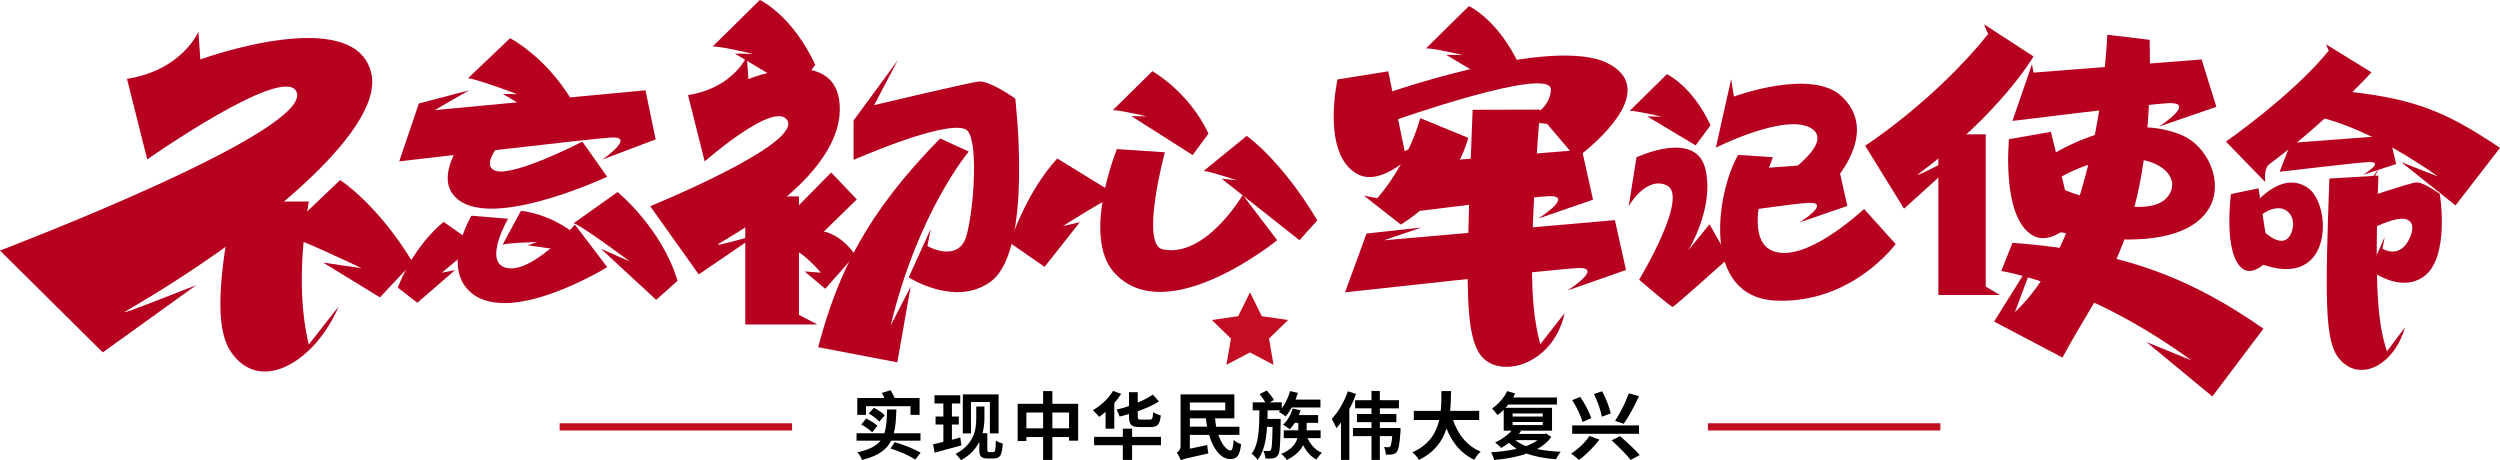
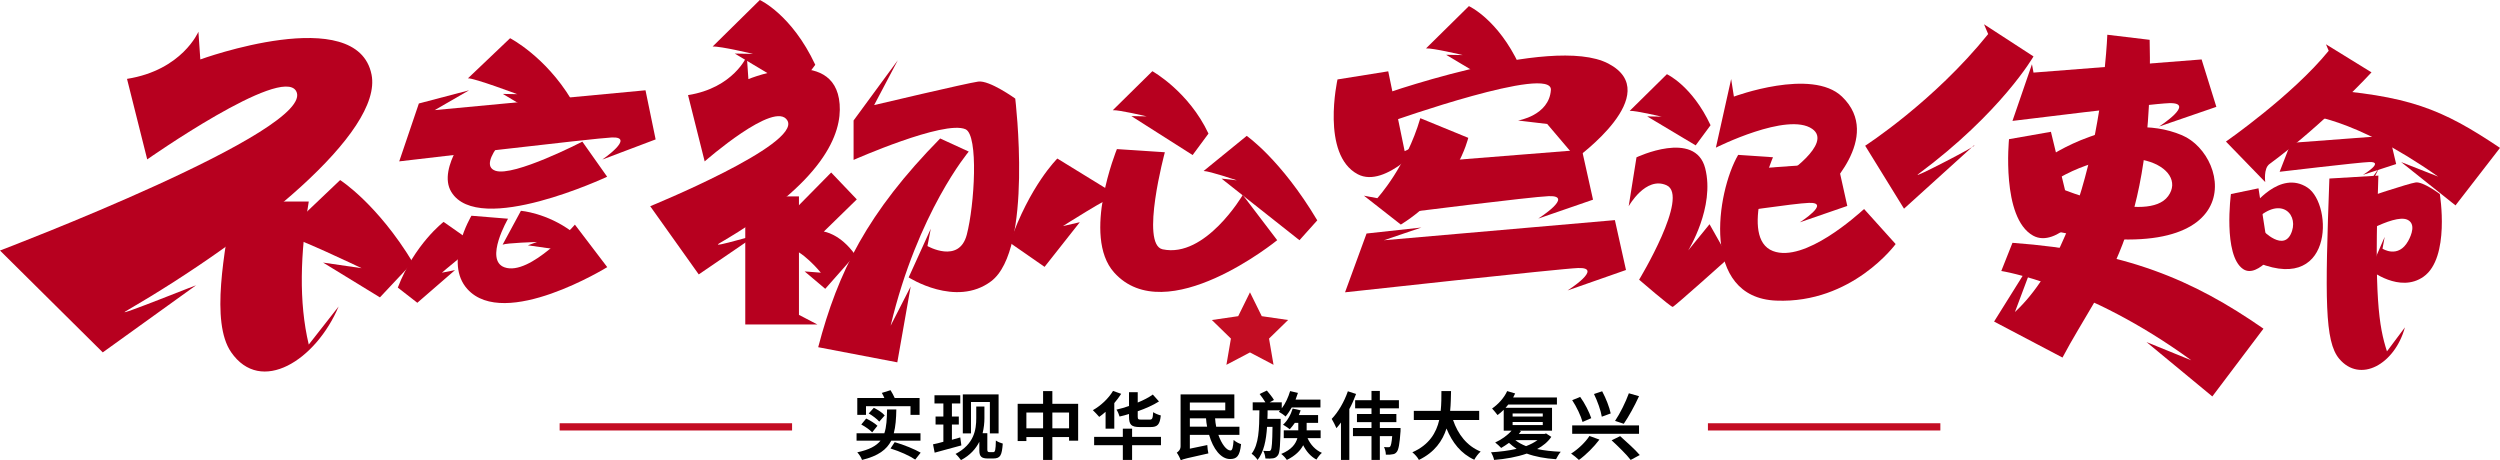
<svg xmlns="http://www.w3.org/2000/svg" version="1.1" id="图层_1" x="0px" y="0px" viewBox="0 0 1243.62 228.975" style="enable-background:new 0 0 1243.62 228.975;" xml:space="preserve">
  <g>
    <g>
      <g>
        <path style="fill:#B7001F;" d="M1100.516,197.209l25.438-33.713c-35.259-24.514-68.604-38.568-124.855-42.707l-5.565,14.018     c0,0,42.481,6.482,94.522,44.429l-22.279-9.076L1100.516,197.209z" />
      </g>
      <g>
        <path style="fill:#B7001F;" d="M1221.481,102.171l22.137-28.607c-29.116-19.53-45.26-26.117-91.71-29.415l-5.727,12.916     c0,0,23.688,0.554,66.662,30.787l-18.397-7.231L1221.481,102.171z" />
      </g>
      <g>
        <path style="fill:#B7001F;" d="M446.364,180.245l-39.354-7.527c9.86-37.563,24.518-67.047,60.673-103.839l14.224,6.527     c0,0-25.345,30.005-38.867,86.615l9.977-19.491L446.364,180.245z" />
      </g>
      <g>
        <path style="fill:#B7001F;" d="M991.956,159.96l34.029,17.906c19.459-36.904,45.7-60.546,43.349-158.061l-21.057-2.523     c0,0-3.575,98.486-45.958,137.936l11.103-29.624L991.956,159.96z" />
      </g>
      <g>
        <path style="fill:#B7001F;" d="M98.702,15.78c0,0-8.043,19.101-35.521,23.458l10.053,40.054c0,0,66.675-46.789,74.059-34.022     C158.411,64.494,0.002,124.624,0.002,124.624l51.115,50.667l46.126-33.176c5.248-2.426-40.876,16.305-34.732,12.734     c64.006-37.197,128.011-89.139,122.314-117.744c-7.162-35.961-85.178-7.536-85.178-7.536L98.702,15.78z" />
      </g>
      <g>
        <path style="fill:#B7001F;" d="M371.51,27.996c0,0-6.622,15.728-29.248,19.315l8.278,32.98c0,0,35.153-30.862,41.164-20.31     c6.824,11.979-68.256,42.601-68.256,42.601l24.142,33.926l27.948-19.086c4.322-1.997-22.839,6.593-17.78,3.653     c52.702-30.628,61.028-54.851,59.92-69.272c-2.313-30.103-45.39-12.454-45.39-12.454L371.51,27.996z" />
      </g>
      <g>
        <path style="fill:#B7001F;" d="M168.457,152.451c-11.275,26.699-38.658,44.252-53.499,22.718     c-10.349-15.016-3.183-50.258,0.946-74.911h37.689c-4.162,25.767-5.054,49.921,0,71.144L168.457,152.451z" />
      </g>
      <g>
-         <path style="fill:#B7001F;" d="M778.313,155.761c-5.786,26.993-34.652,33.648-42.772,19.464     c-7.382-12.895-6.077-39.809-2.98-120.611l33.531-0.084c-6.324,81.135-4.29,99.608,0.115,116.71L778.313,155.761z" />
-       </g>
+         </g>
      <g>
        <path style="fill:#B7001F;" d="M1196.319,162.846c-5.075,18.46-22.329,27.946-32.7,15.607     c-7.232-8.604-7.056-29.854-4.875-89.644l24.373-1.459c-2.162,60.459,0.239,74.905,4.269,87.436L1196.319,162.846z" />
      </g>
      <g>
        <path style="fill:#B7001F;" d="M709.538,70.079c0,0-20.191,23.954-34.113,16.602c-18.461-9.749-10.089-47.164-10.089-47.164     l25.236-4.043l8.17,39.713L709.538,70.079z" />
      </g>
      <g>
        <path style="fill:#B7001F;" d="M1038.956,102.145c0,0-15.625,21.73-27.616,15.06c-15.9-8.844-11.961-47.975-11.961-47.975     l20.849-3.667l9.98,41.216L1038.956,102.145z" />
      </g>
      <g>
        <polygon style="fill:#B7001F;" points="406.611,161.413 370.733,161.413 370.733,97.683 397.437,97.683 397.437,156.628    " />
      </g>
      <g>
-         <polygon style="fill:#B7001F;" points="994.818,146.74 964.239,146.74 964.239,66.839 987.802,66.839 987.802,142.562    " />
-       </g>
+         </g>
      <g>
        <path style="fill:#B7001F;" d="M140.592,116.803l28.61-27.228c0,0,18.444,11.708,36.14,40.952l-16.358,17.399l-28.265-17.305     l19.17,2.796C179.888,133.417,144.737,116.559,140.592,116.803z" />
      </g>
      <g>
        <path style="fill:#B7001F;" d="M555.604,97.08l-29.629-18.216c0,0-13.744,13.462-23.633,41.892l17.276,11.993l17.527-22.216     l-8.41,1.947C528.734,112.479,551.988,97.629,555.604,97.08z" />
      </g>
      <g>
        <path style="fill:#B7001F;" d="M232.781,38.961l20.966-19.953c0,0,17.427,8.953,30.394,30.383l-9.876,11.748l-24.132-14.422     l7.183,0.13C257.316,46.847,235.819,38.782,232.781,38.961z" />
      </g>
      <g>
        <path style="fill:#B7001F;" d="M354.495,23.148L377.981,0c0,0,15.851,7.17,27.573,32.219l-9.406,12.73L365.51,26.64l9.119,0.165     C374.629,26.805,358.352,22.921,354.495,23.148z" />
      </g>
      <g>
        <path style="fill:#B7001F;" d="M709.364,24.076l21.34-21.032c0,0,14.403,6.515,25.054,29.275l-8.547,11.567l-27.839-16.636     l8.286,0.15C727.658,27.399,712.869,23.869,709.364,24.076z" />
      </g>
      <g>
        <path style="fill:#B7001F;" d="M810.696,55.144l18.499-18.232c0,0,12.486,5.648,21.718,25.378l-7.409,10.027l-24.132-14.422     l7.183,0.13C826.555,58.025,813.734,54.966,810.696,55.144z" />
      </g>
      <g>
        <path style="fill:#B7001F;" d="M553.555,54.823l19.691-19.407c0,0,18.088,10.077,27.905,31.04l-7.886,10.673L562.79,57.751     l7.645,0.138C570.436,57.889,556.789,54.632,553.555,54.823z" />
      </g>
      <g>
        <path style="fill:#B7001F;" d="M598.731,85.054l21.439-17.458c0,0,17.054,11.742,35.102,42.017l-8.861,9.88l-38.763-30.65     l7.598,0.861C615.246,89.703,601.968,85.17,598.731,85.054z" />
      </g>
      <g>
        <path style="fill:#B7001F;" d="M250.023,121.701l9.105-16.841c0,0,12.865,1.014,25.501,10.45l-3.801,9.314l-18.235-2.594     l4.564-1.675C267.157,120.355,251.905,120.855,250.023,121.701z" />
      </g>
      <g>
-         <path style="fill:#B7001F;" d="M285.321,111.072l21.874-15.537c0,0,21.964,17.834,29.84,44.144l-10.614,9.474l-27.49-25.392     l14.395,6.306C313.327,130.068,288.133,111.31,285.321,111.072z" />
-       </g>
+         </g>
      <g>
        <path style="fill:#B7001F;" d="M237.631,122.283l-16.961-11.903c0,0-14.443,11.011-22.783,32.682l9.71,7.556l18.755-16.252     l-6.533,1.29C219.819,135.654,234.829,122.615,237.631,122.283z" />
      </g>
      <g>
        <path style="fill:#B7001F;" d="M208.36,51.477l-9.767,28.8c0,0,98.189-11.633,105.827-11.9     c11.843-0.414-4.798,10.996-4.798,10.996l26.521-10.026l-5.041-24.433l-104.858,9.864l17.09-9.864L208.36,51.477z" />
      </g>
      <g>
        <path style="fill:#B7001F;" d="M679.789,116.162l-10.701,29.247c0,0,107.584-11.814,115.953-12.085     c12.976-0.421-5.257,11.167-5.257,11.167l29.059-10.182l-5.523-24.813l-114.891,10.018l18.63-6.335L679.789,116.162z" />
      </g>
      <g>
        <path style="fill:#B7001F;" d="M707.655,76.792l-10.701,29.247c0,0,65.123-8.197,73.492-8.469     c12.977-0.421-5.257,11.167-5.257,11.167l27.255-9.408l-5.523-24.813l-70.626,5.628L707.655,76.792z" />
      </g>
      <g>
        <path style="fill:#B7001F;" d="M1010.797,31.943l-9.698,28.203c0,0,68.958-8.544,77.865-8.827     c13.812-0.438-4.952,11.64-4.952,11.64l28.51-9.807l-7.342-23.581l-83.615,6.542L1010.797,31.943z" />
      </g>
      <g>
        <path style="fill:#B7001F;" d="M1140.5,68.705l-6.496,16.744c0,0,39.53-4.693,44.61-4.848c7.877-0.241-3.191,6.393-3.191,6.393     l16.544-5.386l-3.353-14.206l-47.81,3.593L1140.5,68.705z" />
      </g>
      <g>
        <path style="fill:#B7001F;" d="M864.847,80.721l-4.956,25.353c0,0,32.716-4.919,39.971-5.154     c11.249-0.365-4.558,9.681-4.558,9.681l23.627-8.156l-4.788-21.51l-37.487,2.691L864.847,80.721z" />
      </g>
      <g>
        <path style="fill:#B7001F;" d="M234.939,62.68c0,0-17.807,20.682-10.436,32.792c13.646,22.422,77.519-7.561,77.519-7.561     L289.69,70.458c0,0-34.148,17.643-43.254,14.479c-10.184-3.539,11.193-23.404,11.193-23.404" />
      </g>
      <g>
        <path style="fill:#B7001F;" d="M234.517,107.32c0,0-13.927,23.277-2.024,36.476c18.542,20.56,69.58-10.915,69.58-10.915     l-16.091-21.139c0,0-22.301,25.778-35.015,21.237c-10.179-3.636,1.754-24.18,1.754-24.18L234.517,107.32z" />
      </g>
      <g>
        <path style="fill:#B7001F;" d="M555.604,74.164c0,0-17.651,43.235-1.399,61.372c25.894,28.898,81.135-16.052,81.135-16.052     l-17.128-22.501c0,0-18.525,31.576-39.87,27.039c-11.254-2.392,1.112-48.284,1.112-48.284L555.604,74.164z" />
      </g>
      <g>
        <path style="fill:#B7001F;" d="M683.073,48.639c0,0,88.448-32.002,117.01-17.004s-16.005,47.021-16.005,47.021l-14.433-16.987     l-14.498-1.72c0,0,15.465-2.453,16.341-15.187c0.875-12.734-78.865,15.491-78.865,15.491" />
      </g>
      <g>
        <path style="fill:#B7001F;" d="M706.534,58.793l23.851,9.78c0,0-6.008,26.027-33.541,43.141l-18.361-14.374l6.662,1.249     C685.145,98.59,699.463,83.02,706.534,58.793z" />
      </g>
      <g>
        <path style="fill:#B7001F;" d="M814.067,78.266l-3.881,24.314c0,0,8.446-15.098,18.845-10.42     c11.636,5.235-13.659,46.971-13.659,46.971s15.838,13.659,16.709,13.533c0.871-0.126,27.811-24.302,27.811-24.302l-9.487-16.829     l-10.614,13.03c0,0,13.396-21.477,8.463-40.828S814.067,78.266,814.067,78.266z" />
      </g>
      <g>
        <path style="fill:#B7001F;" d="M861.161,39.328l-7.595,34.117c0,0,35.666-17.929,47.934-9.319     c10.493,7.364-14.224,23.517-14.224,23.517l19.983,8.125c0,0,29.998-27.611,9.038-47.704     c-15.05-14.428-53.771-0.009-53.771-0.009L861.161,39.328z" />
      </g>
      <g>
        <g>
          <path style="fill:#B7001F;" d="M927.283,103.971c-3.063,2.74-29.577,26.925-45.321,20.913c-17.096-6.528,0-46.66,0-46.66      l-17.318-1.181c-10.811,18.566-18.779,70.99,18.952,72.502c37.731,1.528,59.389-28.134,59.389-28.134L927.283,103.971z" />
        </g>
      </g>
      <g>
        <path style="fill:#B7001F;" d="M1011.561,28.068l-24.616-15.997l2.064,4.872c-26.999,33.546-61.182,55.55-61.182,55.55     l19.321,31.316l34.687-31.398c4.409-1.404-32.168,17.6-27.612,14.218C995.591,55.933,1011.561,28.068,1011.561,28.068z" />
      </g>
      <g>
        <path style="fill:#B7001F;" d="M1179.695,35.997l-22.637-13.964l1.35,3.227c-17.945,22.097-51.115,45.16-51.115,45.16     l19.551,20.157c0,0-0.943-6.738,2.079-8.96C1156.359,61.443,1179.695,35.997,1179.695,35.997z" />
      </g>
      <g>
        <path style="fill:#B7001F;" d="M1018.168,78.629c0,0,35.446-24.796,67.255-11.37c24.779,10.459,35.24,71.05-72.002,45.783     l11.528-19.295c0,0,43.306,17.833,53.586,3.828s-19.886-30.735-58.214-6.731" />
      </g>
      <g>
        <path style="fill:#B7001F;" d="M1134.335,122.115c0,0-10.97,16.893-18.533,11.708c-10.03-6.876-6.034-37.296-6.034-37.296     l13.711-2.851l4.992,32.042L1134.335,122.115z" />
      </g>
      <g>
        <path style="fill:#B7001F;" d="M1120.469,102.872c0,0,13.628-18.6,27.355-9.578c12.952,8.513,13.137,55.235-27.924,35.951     l5.302-15c0,0,11.287,12.059,14.974,0.619c3.015-9.353-7.049-18.247-20.276-3.235" />
      </g>
      <g>
        <path style="fill:#B7001F;" d="M385.679,114.006l27.785-28.195l12.745,13.374l-16.404,16.01c0,0,8.14,1.001,15.624,11.597     l-14.915,16.878l-10.257-8.657l8.074,0.632c0,0-9.923-12.135-16.473-12.177" />
      </g>
      <g>
        <path style="fill:#B7001F;" d="M505.033,49.039c0,0-12.796-9.236-18.417-8.456c-5.629,0.764-51.777,11.692-51.777,11.692     l11.1-21.021l0.677-1.29l-22,29.971v19.617c0,0,45.054-19.951,55.676-15.259c6.591,2.911,4.47,37.844,0.632,52.479     c-3.838,14.619-19.568,5.628-19.568,5.628l1.664-8.609l-10.996,24.206c0,0,23.456,15.099,40.987,1.94     C514.101,124.104,505.033,49.039,505.033,49.039z" />
      </g>
      <g>
        <path style="fill:#B7001F;" d="M1213.685,96.517c0,0-8.354-6.286-12.024-5.755c-3.675,0.52-25.844,7.958-25.844,7.958     l7.246-14.307l0.442-0.878l-14.363,20.398v15.747c0,0,21.454-13.579,28.39-10.386c4.303,1.982,2.089,7.56,0.413,10.588     c-4.933,8.909-12.775,3.83-12.775,3.83l1.086-5.86l-7.179,16.475c0,0,14.627,11.695,26.502,3.318     C1218.905,128.244,1213.685,96.517,1213.685,96.517z" />
      </g>
    </g>
    <g>
      <polygon style="fill:#C30D23;" points="621.797,145.409 627.656,157.281 640.758,159.185 631.278,168.426 633.516,181.475     621.797,175.314 610.078,181.475 612.316,168.426 602.836,159.185 615.938,157.281   " />
    </g>
    <g>
      <path d="M443.35,219.217c-2.259,4.427-6.415,7.59-14.547,9.577c-0.361-1.175-1.446-2.801-2.349-3.795    c5.963-1.265,9.397-3.162,11.565-5.783h-11.927v-3.704h13.824c1.084-3.162,1.265-7.138,1.355-11.836h4.608    c-0.09,4.518-0.361,8.493-1.265,11.836h13.282v3.704H443.35z M430.791,206.387h-4.337v-8.403h13.463    c-0.361-0.904-0.813-1.807-1.265-2.53l4.337-1.355c0.723,1.175,1.536,2.62,2.078,3.885h12.378v8.403h-4.518v-4.337h-22.136    V206.387z M430.881,208.194c1.897,0.904,4.427,2.44,5.602,3.614l-2.62,3.253c-1.084-1.175-3.524-2.891-5.421-3.885    L430.881,208.194z M437.387,209.73c-1.084-1.265-3.343-2.982-5.24-4.066l2.53-2.801c1.897,0.904,4.337,2.44,5.421,3.795    L437.387,209.73z M445.066,219.94c4.698,1.355,9.939,3.524,12.921,5.24l-2.711,3.433c-2.801-1.897-7.59-4.066-12.288-5.512    L445.066,219.94z" />
      <path d="M478.226,221.566c-4.518,1.265-9.487,2.53-13.282,3.614l-0.813-4.156c1.446-0.271,3.253-0.723,5.15-1.265v-8.584h-3.885    V207.2h3.885v-6.505h-4.427v-4.066h12.83v4.066h-4.156v6.505h3.433v3.976h-3.433v7.59c1.446-0.361,2.801-0.813,4.156-1.175    L478.226,221.566z M494.128,224.909c0.904,0,1.175-0.994,1.265-5.783c0.994,0.723,2.44,1.265,3.433,1.536    c-0.452,5.783-1.084,7.409-4.789,7.409h-2.62c-3.072,0-4.247-0.904-4.247-3.976v-4.337c-1.717,3.433-4.518,6.686-9.126,9.126    c-0.542-0.813-1.897-2.44-2.711-3.072c9.306-4.879,10.3-12.107,10.3-17.8v-5.783h4.066v5.873c0,2.259-0.271,4.789-0.904,7.409    h2.349v8.132c0,0.994,0.271,1.265,1.084,1.265H494.128z M483.015,215.603h-4.066v-19.426h17.8v19.426h-4.337v-15.631h-9.397    V215.603z" />
      <path d="M536.323,200.875v18.342h-4.518v-1.807h-8.313v11.384h-4.608V217.41h-8.312v1.988h-4.337v-18.522h12.649v-6.325h4.608    v6.325H536.323z M518.885,213.073v-7.861h-8.312v7.861H518.885z M531.805,213.073v-7.861h-8.313v7.861H531.805z" />
      <path d="M549.966,204.851c-1.084,0.994-2.169,1.807-3.162,2.53c-0.723-0.813-2.259-2.53-3.162-3.343    c3.885-2.168,7.77-5.783,10.029-9.577l4.066,1.446c-0.994,1.536-2.168,3.162-3.433,4.608v12.74h-4.337V204.851z M577.524,221.476    h-14.366v7.319h-4.608v-7.319h-14.276v-4.156h14.276v-4.066h4.608v4.066h14.366V221.476z M561.622,205.935    c-1.626,0.542-3.162,0.904-4.698,1.265c-0.271-0.994-0.904-2.53-1.536-3.433c2.078-0.452,4.156-1.084,6.234-1.807v-6.867h4.337    v5.15c2.891-1.175,5.512-2.53,7.499-3.976l3.072,3.433c-2.982,1.897-6.686,3.524-10.571,4.879v2.62    c0,1.355,0.271,1.536,1.717,1.536h4.247c1.265,0,1.536-0.542,1.717-3.704c0.904,0.632,2.62,1.355,3.795,1.626    c-0.452,4.518-1.626,5.783-5.06,5.783h-5.331c-4.337,0-5.421-1.175-5.421-5.24V205.935z" />
      <path d="M606.076,216.326c1.626,4.608,4.066,7.77,6.054,7.77c0.904,0,1.265-1.626,1.536-5.24c0.994,0.904,2.53,1.717,3.704,2.078    c-0.632,6.054-2.168,7.409-5.512,7.409c-4.518,0-8.403-5.06-10.391-12.017h-9.577v6.867l8.674-1.807    c0.09,1.265,0.271,3.162,0.542,4.156c-10.842,2.44-12.649,2.801-13.734,3.433c-0.361-1.084-1.355-2.982-1.988-3.795    c0.813-0.542,1.897-1.536,1.897-3.162v-25.841h26.744v11.927h-9.577c0.09,1.446,0.271,2.801,0.542,4.156h11.565v4.066H606.076z     M591.89,200.243v3.885h17.619v-3.885H591.89z M600.474,212.26c-0.271-1.355-0.452-2.711-0.542-4.156h-8.041v4.156H600.474z" />
      <path d="M637.067,210.091c-0.181,11.023-0.361,15.089-1.355,16.354c-0.633,0.904-1.355,1.355-2.349,1.536s-2.349,0.181-3.885,0.09    c-0.09-1.175-0.452-2.801-1.084-3.795c1.175,0.09,2.259,0.09,2.801,0.09c0.452,0,0.723-0.09,0.994-0.542    c0.452-0.723,0.723-3.614,0.813-11.475h-2.711c-0.452,6.867-1.626,12.469-4.698,16.444c-0.632-0.994-1.988-2.44-2.982-3.072    c3.614-4.698,3.795-12.198,3.885-21.594h-3.343v-3.976h6.325c-0.723-1.265-1.897-2.891-2.891-4.156l3.614-1.717    c1.175,1.446,2.801,3.343,3.524,4.698l-2.168,1.175h6.054v2.982c1.807-2.349,3.253-5.512,4.156-8.584l3.885,0.904    c-0.361,1.084-0.723,2.168-1.175,3.343h12.378v3.885h-14.276c-0.994,1.717-1.988,3.253-3.072,4.518    c-0.723-0.723-2.44-1.897-3.343-2.349c0.181-0.181,0.452-0.452,0.632-0.723h-6.234c0,1.536,0,2.891-0.09,4.247h6.596V210.091z     M650.439,217.952c1.446,3.253,3.976,5.963,7.138,7.319c-0.904,0.723-2.078,2.259-2.711,3.343    c-2.891-1.536-5.06-4.066-6.596-7.138c-1.355,2.62-3.885,5.24-8.132,7.319c-0.542-0.904-1.807-2.259-2.801-2.982    c5.24-2.168,7.228-5.06,8.041-7.861h-6.776v-3.885h7.228v-3.704h-1.717c-0.813,1.175-1.717,2.259-2.53,3.162    c-0.723-0.632-2.44-1.717-3.343-2.259c2.169-1.897,3.885-4.969,4.789-8.041l3.976,0.904c-0.271,0.813-0.633,1.626-0.904,2.349    h9.577v3.885h-5.692v3.704h6.957v3.885H650.439z" />
      <path d="M674.563,195.996c-0.904,2.44-1.988,5.06-3.343,7.499v25.299h-4.156v-18.613c-0.723,0.994-1.536,1.988-2.259,2.801    c-0.452-1.084-1.626-3.433-2.349-4.608c3.162-3.253,6.234-8.493,8.041-13.734L674.563,195.996z M696.7,212.892    c0,0,0,0.994,0,1.536c-0.452,6.505-0.994,9.306-1.897,10.391c-0.633,0.813-1.265,1.084-2.169,1.175    c-0.723,0.181-1.897,0.271-3.253,0.181c0-1.175-0.361-2.711-0.904-3.795c0.904,0.09,1.717,0.09,2.168,0.09    c0.361,0,0.632,0,0.904-0.361c0.361-0.452,0.723-1.807,0.994-5.15h-6.144v11.836h-4.156v-11.836h-9.216v-4.066h9.216v-2.891    h-7.228v-4.066h7.228v-2.801h-8.132v-4.066h8.132v-4.608h4.156v4.608h9.487v4.066h-9.487v2.801h8.222v4.066h-8.222v2.891H696.7z" />
      <path d="M722.812,208.917c2.44,7.138,6.867,12.92,13.734,15.721c-1.084,0.904-2.53,2.801-3.162,4.066    c-6.686-3.072-10.933-8.493-13.824-15.541c-1.988,6.144-5.873,11.836-13.734,15.631c-0.633-1.265-1.988-2.801-3.253-3.795    c8.403-3.704,11.927-9.758,13.372-16.083h-12.649v-4.518h13.372c0.361-3.433,0.361-6.776,0.361-9.848h4.789    c-0.09,3.072-0.09,6.415-0.452,9.848h14.456v4.518H722.812z" />
      <path d="M771.693,217.319c-1.717,2.53-4.156,4.518-7.048,6.054c3.433,0.723,7.499,1.175,11.746,1.355    c-0.813,0.904-1.807,2.62-2.349,3.704c-5.421-0.361-10.391-1.265-14.547-2.801c-4.969,1.717-10.571,2.711-16.264,3.162    c-0.181-1.084-0.904-2.801-1.536-3.795c4.427-0.271,8.764-0.813,12.74-1.717c-1.355-0.904-2.62-1.897-3.795-2.982    c-1.265,0.904-2.62,1.807-3.885,2.53c-0.632-0.723-2.168-2.078-2.982-2.711c2.982-1.355,6.144-3.524,8.132-5.873h-3.885v-10.391    c-0.994,0.994-2.078,1.897-3.072,2.62c-0.542-0.813-1.988-2.44-2.711-3.253c2.982-2.078,5.963-5.24,7.499-8.674l3.976,1.175    c-0.271,0.632-0.633,1.355-0.994,1.988h21.775v3.524h-24.215c-0.361,0.542-0.904,1.084-1.355,1.626h23.13v11.384h-16.083    l0.633,0.271c-0.361,0.452-0.723,0.904-1.084,1.355h12.83l0.723-0.271L771.693,217.319z M752.447,207.2h14.999v-1.536h-14.999    V207.2z M752.447,211.446h14.999v-1.536h-14.999V211.446z M753.803,218.946c1.446,1.175,3.253,2.168,5.331,2.982    c2.169-0.813,4.066-1.807,5.692-2.982H753.803z" />
      <path d="M795.636,218.675c-2.711,3.614-6.686,7.59-10.21,10.12c-0.994-0.994-2.711-2.349-3.885-3.162    c3.524-2.168,7.319-5.873,9.126-8.764L795.636,218.675z M786.059,197.442c2.349,3.253,4.518,7.59,5.512,10.571l-4.337,1.897    c-0.813-2.982-2.982-7.59-5.15-10.842L786.059,197.442z M815.333,211.627v4.156h-33.25v-4.156H815.333z M796.991,194.641    c1.897,3.524,3.614,7.951,4.247,11.023l-4.427,1.626c-0.452-2.982-2.169-7.77-3.885-11.294L796.991,194.641z M805.936,216.958    c3.072,2.801,7.499,6.686,9.758,9.397l-4.518,2.44c-1.897-2.53-6.234-6.776-9.487-9.758L805.936,216.958z M815.333,197.08    c-2.259,4.969-5.24,10.3-7.59,13.734l-4.337-1.446c2.44-3.614,5.24-9.216,6.867-13.734L815.333,197.08z" />
    </g>
    <g>
      <g>
        <rect x="849.603" y="210.542" style="fill:#C30D23;" width="115.625" height="3.601" />
      </g>
      <g>
        <rect x="278.392" y="210.542" style="fill:#C30D23;" width="115.625" height="3.601" />
      </g>
    </g>
  </g>
</svg>